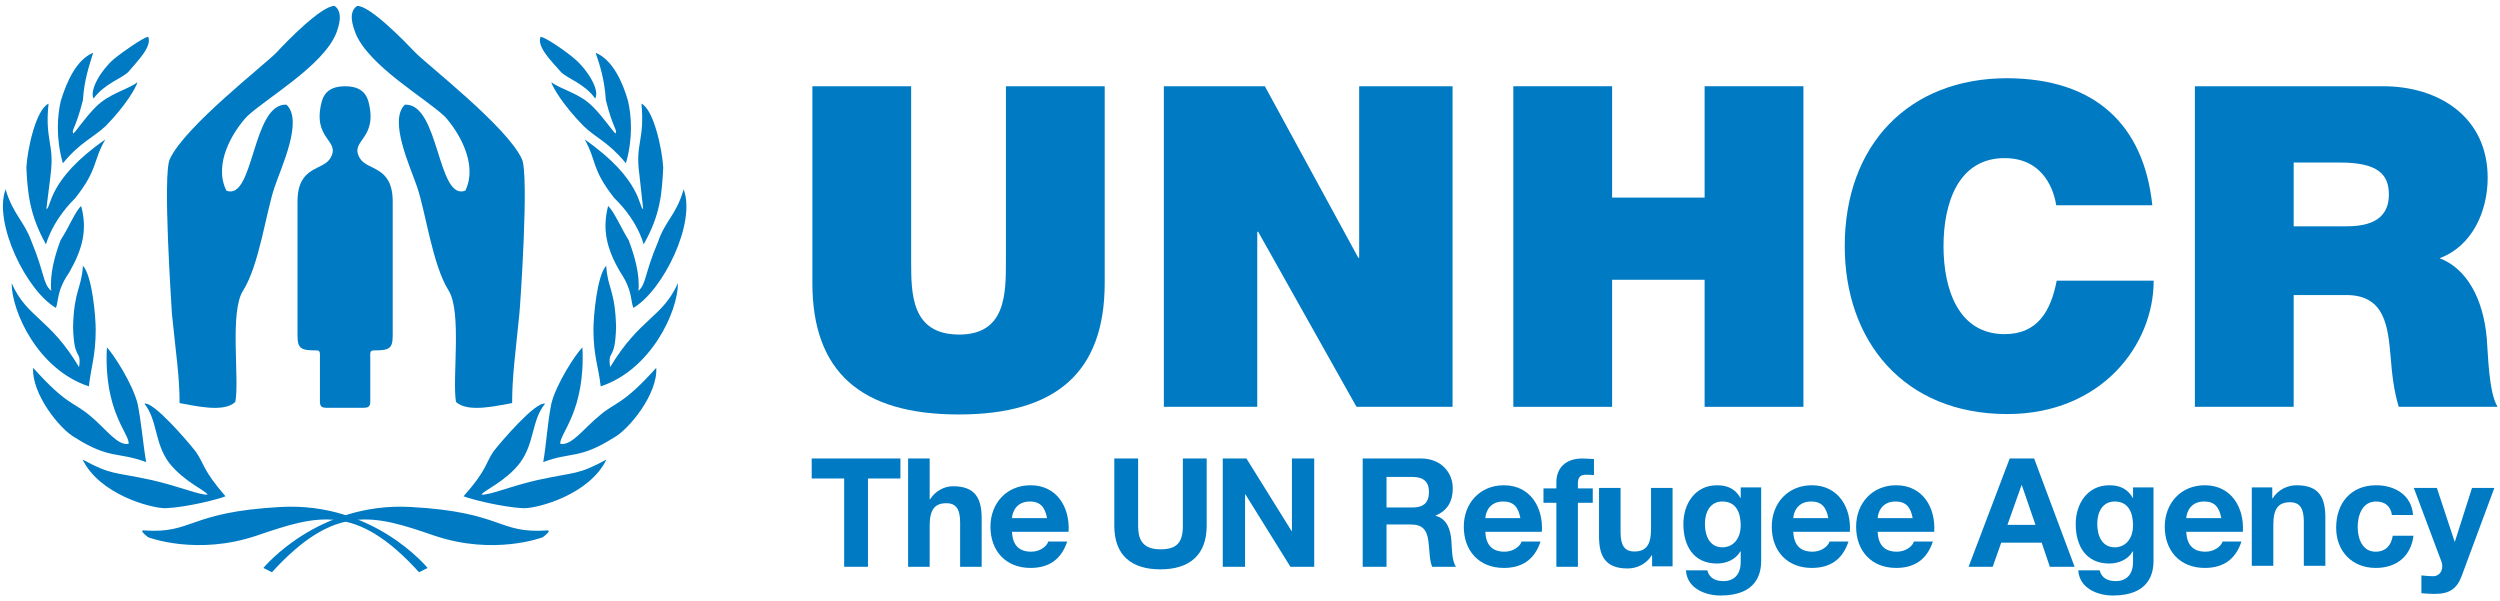
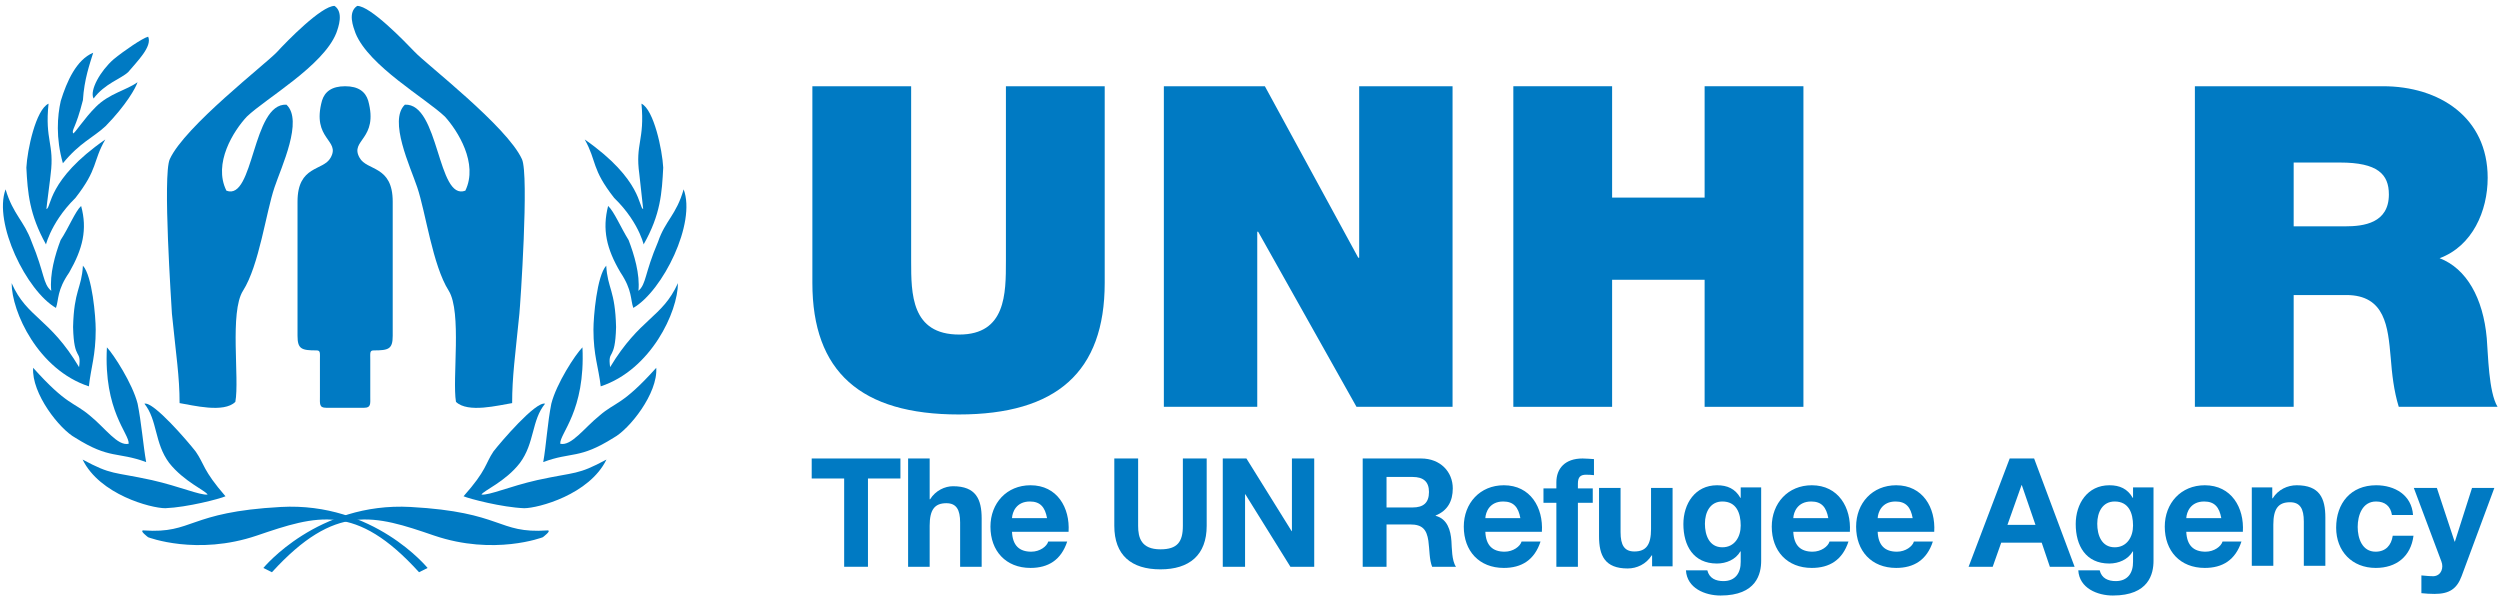
<svg xmlns="http://www.w3.org/2000/svg" width="212" height="51" viewBox="0 0 212 51" fill="none">
  <path fill-rule="evenodd" clip-rule="evenodd" d="M30.88 34.579C31.473 34.579 31.399 34.24 31.399 33.609V30.548C31.399 29.915 31.337 29.714 31.698 29.714C32.958 29.714 33.302 29.6 33.302 28.474V17.098C33.302 13.999 31.113 14.511 30.494 13.379C29.62 11.847 32.134 11.847 31.221 8.53C30.989 7.78 30.399 7.313 29.265 7.313C28.13 7.313 27.539 7.78 27.307 8.53C26.395 11.847 28.912 11.847 28.033 13.379C27.414 14.511 25.23 13.999 25.23 17.098V28.474C25.23 29.6 25.569 29.714 26.833 29.714C27.189 29.714 27.13 29.915 27.13 30.548V33.609C27.13 34.24 27.055 34.579 27.651 34.579H30.88Z" fill="#007AC3" />
  <path fill-rule="evenodd" clip-rule="evenodd" d="M20.933 9.888C19.816 11.08 18.046 13.858 19.2 16.169C21.547 17.073 21.369 8.733 24.29 8.876C25.737 10.215 23.859 14.148 23.28 15.882C22.555 18.013 21.981 22.488 20.608 24.654C19.456 26.46 20.322 32.128 19.957 34.077C18.985 35.051 16.347 34.365 15.229 34.183C15.229 31.948 14.939 30.18 14.579 26.605C14.544 25.884 13.783 14.834 14.397 13.499C15.661 10.718 22.555 5.412 23.498 4.401C24.327 3.497 27.249 0.5 28.37 0.5C29.162 1.043 28.697 2.308 28.515 2.81C27.398 5.591 22.555 8.337 20.933 9.888Z" fill="#007AC3" />
  <path fill-rule="evenodd" clip-rule="evenodd" d="M37.728 9.888C38.809 11.08 40.58 13.858 39.46 16.169C37.078 17.073 37.259 8.733 34.335 8.876C32.927 10.215 34.802 14.148 35.381 15.882C36.102 18.013 36.68 22.488 38.052 24.654C39.174 26.46 38.34 32.128 38.666 34.077C39.675 35.051 42.277 34.365 43.43 34.183C43.43 31.948 43.685 30.18 44.044 26.605C44.117 25.884 44.876 14.834 44.262 13.499C43 10.718 36.102 5.412 35.167 4.401C34.298 3.497 31.412 0.5 30.291 0.5C29.459 1.043 29.967 2.308 30.146 2.81C31.267 5.591 36.102 8.337 37.728 9.888Z" fill="#007AC3" />
  <path fill-rule="evenodd" clip-rule="evenodd" d="M10.868 6.115C10.251 6.691 8.877 7.088 7.935 8.355C7.575 7.668 8.514 6.006 9.634 5.028C10.469 4.338 12.096 3.22 12.565 3.111C12.929 3.944 11.627 5.209 10.868 6.115Z" fill="#007AC3" />
  <path fill-rule="evenodd" clip-rule="evenodd" d="M8.953 10.696C7.903 11.676 6.784 12.073 5.334 13.845C4.72 11.711 4.864 9.829 5.152 8.563C5.661 6.9 6.489 5.054 7.903 4.474C7.615 5.415 7.14 6.718 7.032 8.491C6.419 10.915 6.058 10.988 6.204 11.312C6.346 11.312 7.14 10.047 8.12 9.07C9.277 7.912 10.722 7.657 11.662 6.972C11.519 7.442 10.688 8.925 8.953 10.696Z" fill="#007AC3" />
  <path fill-rule="evenodd" clip-rule="evenodd" d="M3.9 20.727C2.491 18.193 2.344 16.348 2.236 14.214C2.311 12.73 3.032 9.294 4.117 8.789C3.792 11.898 4.625 12.189 4.297 14.757C4.297 14.901 3.936 17.578 3.936 17.723C4.371 17.651 3.972 15.262 8.93 11.828C7.844 13.707 8.348 14.287 6.396 16.784C4.117 19.026 3.792 21.233 3.9 20.727Z" fill="#007AC3" />
  <path fill-rule="evenodd" clip-rule="evenodd" d="M5.867 23.108C4.815 24.628 4.997 25.389 4.745 26.111C2.246 24.665 -0.574 18.913 0.473 16.056C1.125 18.225 2.031 18.697 2.681 20.503C3.804 23.219 3.623 24.051 4.347 24.665C4.199 23.254 4.672 21.589 5.141 20.359C5.831 19.313 6.371 17.935 6.879 17.464C7.42 19.456 7.024 21.086 5.867 23.108Z" fill="#007AC3" />
  <path fill-rule="evenodd" clip-rule="evenodd" d="M8.116 27.952C8.116 30.159 7.716 31.134 7.537 32.763C3.231 31.353 0.987 26.433 0.987 24.01C2.293 26.977 4.206 26.94 6.706 31.134C6.921 29.544 6.27 30.738 6.197 27.735C6.27 24.588 6.921 24.479 7.031 22.528C7.826 23.395 8.116 26.869 8.116 27.952Z" fill="#007AC3" />
  <path fill-rule="evenodd" clip-rule="evenodd" d="M11.669 34.23C11.998 35.858 12.143 37.774 12.394 39.185C9.935 38.282 9.318 38.967 6.389 37.124C5.053 36.401 2.663 33.362 2.811 31.19C5.702 34.411 6.211 34.048 7.622 35.242C8.92 36.29 9.969 37.849 10.912 37.631C10.981 36.763 8.778 34.881 9.066 29.455C9.644 30.069 11.235 32.529 11.669 34.23Z" fill="#007AC3" />
  <path fill-rule="evenodd" clip-rule="evenodd" d="M16.59 38.286C17.351 39.37 17.171 39.84 19.121 42.084C18.65 42.301 15.869 43.022 14.021 43.096C12.795 43.096 8.453 41.94 7.005 38.971C9.498 40.311 9.538 39.986 12.866 40.71C15.251 41.252 16.952 42.01 17.603 41.94C17.46 41.614 15.614 40.855 14.349 39.261C13.08 37.561 13.371 35.645 12.248 34.233C13.009 34.016 15.972 37.489 16.59 38.286Z" fill="#007AC3" />
-   <path fill-rule="evenodd" clip-rule="evenodd" d="M47.578 6.115C48.158 6.691 49.57 7.088 50.473 8.355C50.87 7.668 49.895 6.006 48.776 5.028C47.98 4.338 46.353 3.22 45.844 3.111C45.483 3.944 46.782 5.209 47.578 6.115Z" fill="#007AC3" />
-   <path fill-rule="evenodd" clip-rule="evenodd" d="M49.495 10.696C50.507 11.676 51.629 12.073 53.076 13.845C53.693 11.711 53.546 9.829 53.257 8.563C52.788 6.9 51.92 5.054 50.507 4.474C50.834 5.415 51.268 6.718 51.376 8.491C51.99 10.915 52.353 10.988 52.209 11.312C52.065 11.312 51.268 10.047 50.293 9.07C49.169 7.912 47.722 7.657 46.747 6.972C46.89 7.442 47.759 8.925 49.495 10.696Z" fill="#007AC3" />
  <path fill-rule="evenodd" clip-rule="evenodd" d="M54.578 20.727C56.023 18.193 56.131 16.348 56.241 14.214C56.167 12.73 55.445 9.294 54.397 8.789C54.685 11.898 53.854 12.189 54.214 14.757C54.214 14.901 54.541 17.578 54.541 17.723C54.144 17.651 54.505 15.262 49.586 11.828C50.634 13.707 50.125 14.287 52.082 16.784C54.397 19.026 54.685 21.233 54.578 20.727Z" fill="#007AC3" />
  <path fill-rule="evenodd" clip-rule="evenodd" d="M52.62 23.108C53.632 24.628 53.45 25.389 53.705 26.111C56.199 24.665 59.057 18.913 57.972 16.056C57.357 18.225 56.417 18.697 55.803 20.503C54.644 23.219 54.825 24.051 54.139 24.665C54.282 23.254 53.775 21.589 53.306 20.359C52.653 19.313 52.077 17.935 51.568 17.464C51.062 19.456 51.423 21.086 52.62 23.108Z" fill="#007AC3" />
  <path fill-rule="evenodd" clip-rule="evenodd" d="M50.324 27.952C50.324 30.159 50.757 31.134 50.94 32.763C55.209 31.353 57.489 26.433 57.489 24.01C56.148 26.977 54.268 26.94 51.739 31.134C51.519 29.544 52.17 30.738 52.243 27.735C52.17 24.588 51.519 24.479 51.409 22.528C50.615 23.395 50.324 26.869 50.324 27.952Z" fill="#007AC3" />
  <path fill-rule="evenodd" clip-rule="evenodd" d="M46.753 34.23C46.425 35.858 46.319 37.774 46.066 39.185C48.488 38.282 49.101 38.967 52.033 37.124C53.372 36.401 55.797 33.362 55.65 31.19C52.757 34.411 52.215 34.048 50.84 35.242C49.538 36.29 48.453 37.849 47.51 37.631C47.44 36.763 49.648 34.881 49.392 29.455C48.78 30.069 47.185 32.529 46.753 34.23Z" fill="#007AC3" />
  <path fill-rule="evenodd" clip-rule="evenodd" d="M41.843 38.286C41.12 39.37 41.3 39.84 39.309 42.084C39.817 42.301 42.568 43.022 44.45 43.096C45.642 43.096 49.983 41.94 51.428 38.971C48.933 40.311 48.898 39.986 45.57 40.71C43.182 41.252 41.518 42.01 40.831 41.94C40.975 41.614 42.858 40.855 44.087 39.261C45.352 37.561 45.064 35.645 46.222 34.233C45.425 34.016 42.461 37.489 41.843 38.286Z" fill="#007AC3" />
  <path fill-rule="evenodd" clip-rule="evenodd" d="M23.06 48.525L22.334 48.164C22.334 48.164 26.932 42.556 34.817 42.991C42.702 43.424 42.159 45.269 46.393 44.98C46.862 44.944 46.029 45.558 46.029 45.558C46.029 45.558 41.908 47.149 36.808 45.413C31.741 43.677 28.447 42.627 23.06 48.525Z" fill="#007AC3" />
  <path fill-rule="evenodd" clip-rule="evenodd" d="M35.534 48.525L36.26 48.164C36.26 48.164 31.697 42.556 23.812 42.991C15.892 43.424 16.432 45.269 12.201 44.98C11.733 44.944 12.562 45.558 12.562 45.558C12.562 45.558 16.687 47.149 21.79 45.413C26.888 43.677 30.18 42.627 35.534 48.525Z" fill="#007AC3" />
  <path fill-rule="evenodd" clip-rule="evenodd" d="M71.585 40.576H68.832V38.879H76.356V40.576H73.603V48.062H71.585V40.576Z" fill="#007AC3" />
  <path fill-rule="evenodd" clip-rule="evenodd" d="M77.007 38.879H78.836V42.338H78.873C79.336 41.592 80.133 41.232 80.814 41.232C82.757 41.232 83.245 42.325 83.245 43.973V48.062H81.419V44.305C81.419 43.214 81.098 42.672 80.25 42.672C79.259 42.672 78.836 43.224 78.836 44.577V48.062H77.007V38.879Z" fill="#007AC3" />
  <path fill-rule="evenodd" clip-rule="evenodd" d="M85.818 45.098C85.869 46.255 86.435 46.783 87.451 46.783C88.185 46.783 88.775 46.333 88.891 45.921H90.499C89.985 47.49 88.891 48.16 87.387 48.16C85.292 48.16 83.99 46.719 83.99 44.661C83.99 42.668 85.369 41.15 87.387 41.15C89.651 41.15 90.744 43.053 90.615 45.098H85.818ZM88.79 43.94C88.621 43.016 88.222 42.527 87.335 42.527C86.179 42.527 85.844 43.427 85.818 43.94H88.79Z" fill="#007AC3" />
  <path fill-rule="evenodd" clip-rule="evenodd" d="M102.327 44.589C102.327 47.071 100.86 48.281 98.404 48.281C95.936 48.281 94.493 47.083 94.493 44.589V38.879H96.513V44.589C96.513 45.592 96.771 46.583 98.404 46.583C99.844 46.583 100.307 45.952 100.307 44.589V38.879H102.327V44.589Z" fill="#007AC3" />
  <path fill-rule="evenodd" clip-rule="evenodd" d="M103.691 38.879H105.697L109.529 45.039H109.555V38.879H111.446V48.062H109.427L105.606 41.915H105.581V48.062H103.691V38.879Z" fill="#007AC3" />
  <path fill-rule="evenodd" clip-rule="evenodd" d="M117.578 40.446H119.789C120.688 40.446 121.178 40.834 121.178 41.721C121.178 42.649 120.688 43.033 119.789 43.033H117.578V40.446ZM115.557 48.062H117.578V44.474H119.596C120.612 44.474 120.984 44.897 121.126 45.863C121.229 46.596 121.203 47.483 121.447 48.062H123.467C123.107 47.547 123.12 46.467 123.081 45.888C123.017 44.962 122.734 43.998 121.742 43.741V43.714C122.759 43.303 123.196 42.492 123.196 41.414C123.196 40.025 122.156 38.879 120.508 38.879H115.557V48.062Z" fill="#007AC3" />
  <path fill-rule="evenodd" clip-rule="evenodd" d="M125.957 43.94C125.982 43.427 126.315 42.527 127.473 42.527C128.36 42.527 128.76 43.016 128.927 43.94H125.957ZM130.752 45.098C130.882 43.053 129.788 41.15 127.525 41.15C125.505 41.15 124.129 42.668 124.129 44.661C124.129 46.719 125.428 48.16 127.525 48.16C129.031 48.16 130.122 47.49 130.638 45.921H129.031C128.913 46.333 128.322 46.783 127.589 46.783C126.574 46.783 126.007 46.255 125.957 45.098H130.752Z" fill="#007AC3" />
  <path fill-rule="evenodd" clip-rule="evenodd" d="M131.98 42.635H130.886V41.414H131.98V40.898C131.98 39.729 132.713 38.879 134.204 38.879C134.526 38.879 134.86 38.918 135.169 38.932V40.293C134.952 40.269 134.733 40.256 134.499 40.256C134.013 40.256 133.806 40.461 133.806 41.016V41.414H135.066V42.635H133.806V48.062H131.98V42.635Z" fill="#007AC3" />
  <path fill-rule="evenodd" clip-rule="evenodd" d="M141.835 48.025H140.098V47.098H140.06C139.596 47.843 138.8 48.206 138.028 48.206C136.087 48.206 135.598 47.11 135.598 45.465V41.377H137.424V45.131C137.424 46.225 137.745 46.765 138.595 46.765C139.584 46.765 140.008 46.211 140.008 44.861V41.377H141.835V48.025Z" fill="#007AC3" />
  <path fill-rule="evenodd" clip-rule="evenodd" d="M146.054 46.41C144.936 46.41 144.577 45.368 144.577 44.416C144.577 43.427 145.026 42.527 146.054 42.527C147.24 42.527 147.612 43.491 147.612 44.571C147.612 45.523 147.098 46.41 146.054 46.41ZM149.347 41.332H147.612V42.219H147.584C147.149 41.446 146.48 41.15 145.605 41.15C143.741 41.15 142.751 42.72 142.751 44.442C142.751 46.269 143.599 47.787 145.593 47.787C146.389 47.787 147.187 47.451 147.584 46.757H147.612V47.632C147.624 48.584 147.16 49.277 146.146 49.277C145.502 49.277 144.949 49.046 144.782 48.366H142.968C143.057 49.881 144.589 50.5 145.901 50.5C148.962 50.5 149.347 48.648 149.347 47.555V41.332Z" fill="#007AC3" />
  <path fill-rule="evenodd" clip-rule="evenodd" d="M152.071 43.94C152.095 43.427 152.431 42.527 153.589 42.527C154.476 42.527 154.873 43.016 155.041 43.94H152.071ZM156.869 45.098C156.997 43.053 155.904 41.15 153.64 41.15C151.622 41.15 150.245 42.668 150.245 44.661C150.245 46.719 151.544 48.16 153.64 48.16C155.144 48.16 156.238 47.49 156.751 45.921H155.144C155.029 46.333 154.438 46.783 153.705 46.783C152.689 46.783 152.123 46.255 152.071 45.098H156.869Z" fill="#007AC3" />
  <path fill-rule="evenodd" clip-rule="evenodd" d="M159.227 43.94C159.253 43.427 159.586 42.527 160.744 42.527C161.631 42.527 162.029 43.016 162.196 43.94H159.227ZM164.022 45.098C164.15 43.053 163.059 41.15 160.795 41.15C158.775 41.15 157.399 42.668 157.399 44.661C157.399 46.719 158.699 48.16 160.795 48.16C162.3 48.16 163.393 47.49 163.907 45.921H162.3C162.184 46.333 161.591 46.783 160.86 46.783C159.842 46.783 159.278 46.255 159.227 45.098H164.022Z" fill="#007AC3" />
  <path fill-rule="evenodd" clip-rule="evenodd" d="M171.425 41.142H171.451L172.609 44.511H170.23L171.425 41.142ZM166.937 48.062H168.981L169.703 46.018H173.136L173.828 48.062H175.926L172.493 38.879H170.422L166.937 48.062Z" fill="#007AC3" />
  <path fill-rule="evenodd" clip-rule="evenodd" d="M179.326 46.41C178.207 46.41 177.847 45.368 177.847 44.416C177.847 43.427 178.296 42.527 179.326 42.527C180.508 42.527 180.882 43.491 180.882 44.571C180.882 45.523 180.368 46.41 179.326 46.41ZM182.618 41.332H180.882V42.219H180.856C180.419 41.446 179.75 41.15 178.877 41.15C177.01 41.15 176.021 42.72 176.021 44.442C176.021 46.269 176.871 47.787 178.863 47.787C179.659 47.787 180.459 47.451 180.856 46.757H180.882V47.632C180.893 48.584 180.432 49.277 179.416 49.277C178.774 49.277 178.219 49.046 178.054 48.366H176.239C176.329 49.881 177.86 50.5 179.172 50.5C182.232 50.5 182.618 48.648 182.618 47.555V41.332Z" fill="#007AC3" />
  <path fill-rule="evenodd" clip-rule="evenodd" d="M185.396 43.94C185.422 43.427 185.756 42.527 186.914 42.527C187.801 42.527 188.201 43.016 188.366 43.94H185.396ZM190.194 45.098C190.323 43.053 189.229 41.15 186.966 41.15C184.945 41.15 183.572 42.668 183.572 44.661C183.572 46.719 184.869 48.16 186.966 48.16C188.472 48.16 189.563 47.49 190.076 45.921H188.472C188.355 46.333 187.761 46.783 187.03 46.783C186.015 46.783 185.448 46.255 185.396 45.098H190.194Z" fill="#007AC3" />
  <path fill-rule="evenodd" clip-rule="evenodd" d="M190.952 41.332H192.688V42.256H192.726C193.19 41.51 193.988 41.15 194.758 41.15C196.7 41.15 197.19 42.243 197.19 43.891V47.98H195.364V44.223C195.364 43.131 195.041 42.59 194.193 42.59C193.202 42.59 192.778 43.142 192.778 44.495V47.98H190.952V41.332Z" fill="#007AC3" />
  <path fill-rule="evenodd" clip-rule="evenodd" d="M202.837 43.672C202.724 42.924 202.246 42.527 201.489 42.527C200.318 42.527 199.932 43.71 199.932 44.686C199.932 45.64 200.305 46.783 201.45 46.783C202.298 46.783 202.787 46.244 202.904 45.433H204.664C204.435 47.194 203.21 48.16 201.463 48.16C199.456 48.16 198.106 46.745 198.106 44.75C198.106 42.681 199.341 41.15 201.5 41.15C203.071 41.15 204.51 41.973 204.625 43.672H202.837Z" fill="#007AC3" />
  <path fill-rule="evenodd" clip-rule="evenodd" d="M208.743 48.86C208.342 49.927 207.713 50.364 206.451 50.364C206.079 50.364 205.707 50.34 205.334 50.301V48.795C205.682 48.821 206.04 48.872 206.402 48.86C207.03 48.795 207.237 48.139 207.03 47.612L204.692 41.377H206.646L208.151 45.929H208.176L209.628 41.377H211.52L208.743 48.86Z" fill="#007AC3" />
  <path fill-rule="evenodd" clip-rule="evenodd" d="M93.679 23.992C93.679 31.529 89.605 35.147 81.303 35.147C73 35.147 68.889 31.529 68.889 23.992V7.313H77.265V22.125C77.265 24.904 77.265 28.37 81.342 28.37C85.302 28.37 85.302 24.904 85.302 22.125V7.313H93.679V23.992Z" fill="#007AC3" />
  <path fill-rule="evenodd" clip-rule="evenodd" d="M98.695 7.313H107.261L115.182 21.858H115.258V7.313H123.177V34.499H115.031L106.691 19.649H106.615V34.499H98.695V7.313Z" fill="#007AC3" />
  <path fill-rule="evenodd" clip-rule="evenodd" d="M128.331 7.313H136.707V16.756H144.552V7.313H152.931V34.499H144.552V23.724H136.707V34.499H128.331V7.313Z" fill="#007AC3" />
-   <path fill-rule="evenodd" clip-rule="evenodd" d="M174.369 17.407C174.217 16.415 173.456 13.408 169.991 13.408C166.067 13.408 164.81 17.214 164.81 20.871C164.81 24.526 166.067 28.335 169.991 28.335C172.808 28.335 173.913 26.355 174.408 23.803H182.632C182.632 29.287 178.177 35.112 170.218 35.112C161.424 35.112 156.434 28.904 156.434 20.871C156.434 12.303 161.842 6.632 170.218 6.632C177.681 6.668 181.796 10.59 182.518 17.407H174.369Z" fill="#007AC3" />
  <path fill-rule="evenodd" clip-rule="evenodd" d="M194.503 13.783H198.428C201.625 13.783 202.577 14.773 202.577 16.49C202.577 18.925 200.444 19.193 198.884 19.193H194.503V13.783ZM186.126 34.499H194.503V25.019H198.961C202.273 25.019 202.499 27.722 202.731 30.314C202.843 31.722 202.993 33.13 203.415 34.499H211.793C211.029 33.243 210.994 30.007 210.877 28.675C210.573 25.284 209.164 22.771 206.879 21.896C209.659 20.866 210.955 17.898 210.955 15.08C210.955 9.937 206.84 7.313 202.082 7.313H186.126V34.499Z" fill="#007AC3" />
</svg>